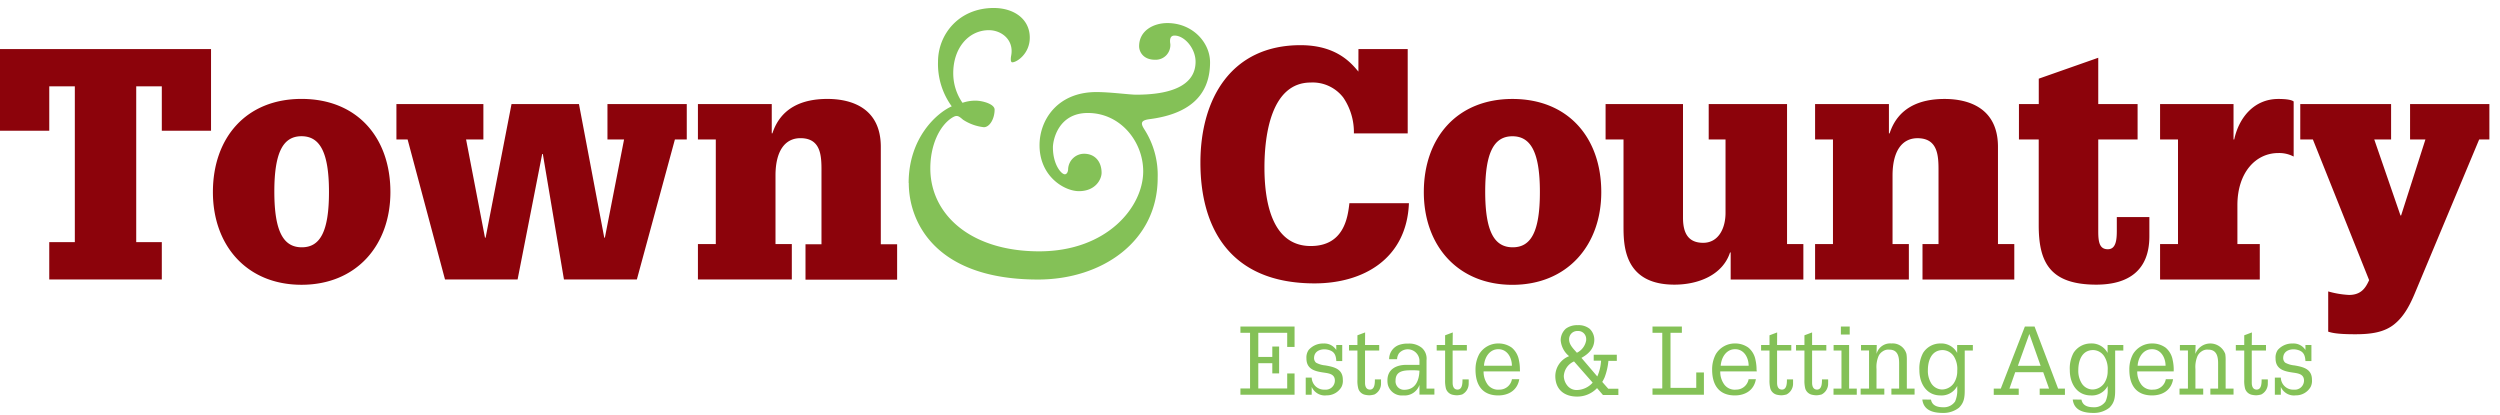
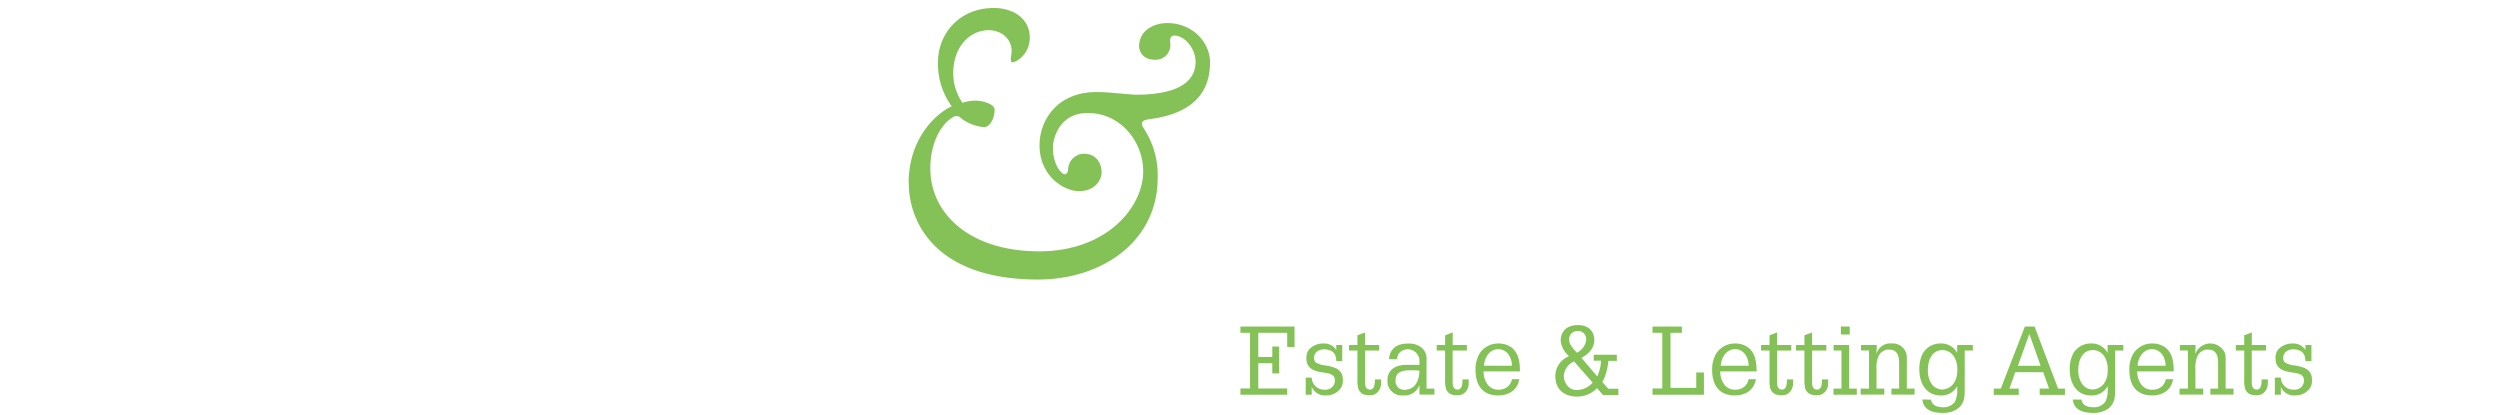
<svg xmlns="http://www.w3.org/2000/svg" width="235" height="39" fill="none">
-   <path d="M116.6 37.107v-.59h.905v-5.234h-.905v-.589h5.089v1.915h-.692v-1.326h-2.717v2.27h1.317v-.98h.641v2.528h-.641v-.96h-1.317v2.377h2.717v-1.41h.692v1.999H116.6ZM125.613 33.938c-.028-.485-.142-.86-.649-1.023a1.574 1.574 0 0 0-.454-.08c-.526 0-.989.252-.989.833a.572.572 0 0 0 .186.422c.27.146.568.234.874.258.826.144 1.645.33 1.645 1.346a1.27 1.27 0 0 1-.123.673 1.587 1.587 0 0 1-1.4.796 1.34 1.34 0 0 1-.833-.164 1.356 1.356 0 0 1-.571-.632v.74h-.561v-1.612h.561a1.188 1.188 0 0 0 .38.83 1.157 1.157 0 0 0 .858.3.847.847 0 0 0 .658-.215.86.86 0 0 0 .283-.636c0-.681-.692-.69-1.186-.773-.791-.123-1.487-.358-1.487-1.305a1.247 1.247 0 0 1 .206-.796 1.783 1.783 0 0 1 1.412-.61 1.319 1.319 0 0 1 1.186.61v-.47h.561v1.508h-.557ZM128.313 32.43h1.333v.517h-1.333v3.03c0 .302.087.644.463.644.463 0 .463-.637.463-.96h.577v.343a1.144 1.144 0 0 1-.617 1.075 2.112 2.112 0 0 1-.478.08 2.21 2.21 0 0 1-.435-.056.85.85 0 0 1-.605-.574 2.796 2.796 0 0 1-.083-.84v-2.742h-.791v-.518h.791v-.911l.723-.27-.008 1.181ZM133.429 36.183a1.474 1.474 0 0 1-1.522.987 1.345 1.345 0 0 1-.901-.227 1.363 1.363 0 0 1-.543-.76 1.697 1.697 0 0 1-.043-.438c0-1.046.846-1.449 1.772-1.449h1.237v-.43a1.105 1.105 0 0 0-.746-.974 1.091 1.091 0 0 0-1.18.322 1.068 1.068 0 0 0-.178.553h-.747a1.425 1.425 0 0 1 .277-.854 1.41 1.41 0 0 1 .732-.515c.256-.078.523-.111.79-.1.459-.029.912.113 1.274.398a1.348 1.348 0 0 1 .443 1.163v2.67h.739v.566h-1.404v-.912Zm-1.435.458c1.068 0 1.408-.888 1.435-1.8a4.771 4.771 0 0 0-.715-.035c-.7 0-1.531.028-1.531.96a.809.809 0 0 0 .208.623.801.801 0 0 0 .603.252ZM136.548 32.43h1.337v.517h-1.337v3.03c0 .302.091.644.463.644.463 0 .463-.637.463-.96h.581c.006.115.006.229 0 .343a1.142 1.142 0 0 1-.613 1.075 2.18 2.18 0 0 1-.483.08 2.298 2.298 0 0 1-.435-.056.863.863 0 0 1-.605-.574 2.967 2.967 0 0 1-.079-.84v-2.742h-.791v-.518h.791v-.911l.72-.27-.012 1.181ZM142.883 34.913h-3.425c-.01.45.13.892.395 1.254a1.238 1.238 0 0 0 1.104.458c.277 0 .546-.098.759-.277.213-.179.357-.427.407-.702h.688c-.17 1.015-.973 1.524-1.977 1.524-1.515 0-2.136-1.01-2.136-2.408a3.04 3.04 0 0 1 .348-1.473 2.08 2.08 0 0 1 1.804-1.003c.453-.007.897.133 1.265.398.346.297.579.705.661 1.155.067.305.099.618.095.931l.012.143Zm-.764-.537c0-.744-.427-1.552-1.273-1.552-.847 0-1.301.796-1.353 1.552h2.626ZM150.146 35.387c.206-.469.327-.972.355-1.485h-.692v-.557h2.172v.577h-.791a5.799 5.799 0 0 1-.356 1.549c-.066.147-.14.29-.222.43l.562.637h.953v.589h-1.452l-.553-.645a2.564 2.564 0 0 1-1.879.796c-1.21 0-2.044-.673-2.044-1.935a2.022 2.022 0 0 1 1.297-1.863 2.144 2.144 0 0 1-.791-1.496 1.462 1.462 0 0 1 .49-1.095c.327-.23.721-.343 1.12-.322.4-.026.796.096 1.115.342a1.419 1.419 0 0 1 .435 1.019c0 .824-.542 1.345-1.21 1.712l1.491 1.747Zm-2.187-1.413a1.594 1.594 0 0 0-.961 1.377c.01.36.151.704.395.968a1.103 1.103 0 0 0 .838.342 2.034 2.034 0 0 0 1.48-.693l-1.752-1.994Zm1.139-2.026a.763.763 0 0 0-.21-.61.743.743 0 0 0-.601-.222.756.756 0 0 0-.568.224.783.783 0 0 0-.223.572c0 .502.427.896.732 1.246a1.585 1.585 0 0 0 .881-1.226M155.335 37.107v-.59h.918v-5.234h-.918v-.589h2.761v.59h-1.068v5.178h2.42v-1.449h.72v2.094h-4.833ZM165.14 34.913h-3.436c-.011.451.128.892.395 1.254a1.229 1.229 0 0 0 1.104.458c.277 0 .546-.098.759-.277.213-.179.357-.427.407-.702h.684c-.17 1.015-.972 1.524-1.977 1.524-1.511 0-2.135-1.01-2.135-2.408a3.019 3.019 0 0 1 .348-1.473 2.08 2.08 0 0 1 1.807-1.003c.452-.007.894.133 1.261.398.348.296.582.704.661 1.155.068.305.102.618.099.931l.023.143Zm-.767-.537c0-.744-.427-1.552-1.273-1.552-.846 0-1.297.796-1.353 1.552h2.626ZM167.045 32.43h1.337v.517h-1.337v3.03c0 .302.087.644.463.644.463 0 .463-.637.463-.96h.577v.343a1.149 1.149 0 0 1-.613 1.075 2.18 2.18 0 0 1-.482.08 2.2 2.2 0 0 1-.435-.056.852.852 0 0 1-.605-.574 2.967 2.967 0 0 1-.08-.84v-2.742h-.791v-.518h.791v-.911l.72-.27-.008 1.181ZM170.337 32.43h1.337v.517h-1.337v3.03c0 .302.091.644.467.644.462 0 .462-.637.462-.96h.578a3.91 3.91 0 0 1 0 .343 1.136 1.136 0 0 1-.613 1.075 2.154 2.154 0 0 1-.479.08 2.282 2.282 0 0 1-.439-.056.858.858 0 0 1-.617-.574 2.967 2.967 0 0 1-.079-.84v-2.742h-.791v-.518h.791v-.911l.72-.27v1.181ZM174.537 37.107h-2.187v-.577h.748v-3.583h-.74v-.517h1.459v4.1h.72v.577Zm-.664-5.66h-.831v-.753h.831v.752ZM176.395 33.274a1.32 1.32 0 0 1 1.404-.988c.312-.028.624.056.882.237.257.18.443.446.526.75.029.2.041.4.035.602v2.655h.728v.565h-2.179v-.565h.727V34.14c0-.636-.138-1.273-.913-1.273a.91.91 0 0 0-.633.163c-.174.11-.312.269-.395.458a2.621 2.621 0 0 0-.186 1.194v1.847h.735v.565H174.9v-.565h.791v-3.583h-.755v-.517h1.479l-.02.844ZM181.513 37.565c.107.58.633.716 1.132.716a1.28 1.28 0 0 0 1.131-.537c.159-.37.23-.772.205-1.175v-.286a1.665 1.665 0 0 1-1.582.887c-1.317 0-1.977-1.138-1.977-2.364a3.102 3.102 0 0 1 .348-1.632 1.908 1.908 0 0 1 1.621-.888 1.69 1.69 0 0 1 1.582.888v-.745h1.475v.518h-.763v3.694c0 .677-.043 1.194-.542 1.684a2.359 2.359 0 0 1-1.506.49c-.863 0-1.816-.203-1.938-1.262l.814.012Zm2.148-1.549c.222-.347.334-.754.32-1.166a2.232 2.232 0 0 0-.32-1.354 1.293 1.293 0 0 0-1.044-.589c-1.048 0-1.396.976-1.396 1.88-.02.445.095.886.328 1.265a1.234 1.234 0 0 0 1.008.561 1.378 1.378 0 0 0 1.104-.597ZM190.339 30.694h.909l2.215 5.836h.641v.589h-2.373v-.59h.882l-.55-1.54h-2.634l-.542 1.54h.874v.59h-2.349v-.59h.661l2.266-5.835Zm1.479 3.69-1.06-2.993-1.076 2.993h2.136ZM195.658 37.565c.106.58.628.716 1.127.716a1.28 1.28 0 0 0 1.131-.537c.163-.369.234-.772.205-1.175v-.286a1.665 1.665 0 0 1-1.582.887c-1.32 0-1.977-1.138-1.977-2.364a3.102 3.102 0 0 1 .348-1.632 1.917 1.917 0 0 1 1.622-.888 1.687 1.687 0 0 1 1.581.888v-.745h1.479v.518h-.767v3.694c0 .677-.043 1.194-.542 1.684a2.36 2.36 0 0 1-1.502.49c-.866 0-1.82-.203-1.942-1.262l.819.012Zm2.143-1.549c.222-.347.334-.754.32-1.166a2.232 2.232 0 0 0-.32-1.354 1.275 1.275 0 0 0-1.04-.59c-1.052.001-1.4.976-1.4 1.88-.02.446.096.888.332 1.266a1.229 1.229 0 0 0 1.005.561 1.371 1.371 0 0 0 1.103-.597ZM204.326 34.913h-3.425c-.011.451.128.893.396 1.254a1.226 1.226 0 0 0 1.103.458 1.184 1.184 0 0 0 1.186-.98h.684c-.166 1.016-.968 1.525-1.977 1.525-1.515 0-2.135-1.01-2.135-2.408a3.017 3.017 0 0 1 .344-1.473 2.081 2.081 0 0 1 1.807-1.003c.453-.007.897.133 1.265.398.347.296.579.704.657 1.155.068.305.102.618.099.931l-.004.143Zm-.763-.537c0-.744-.428-1.552-1.274-1.552-.846 0-1.301.796-1.352 1.552h2.626ZM206.362 33.273a1.51 1.51 0 0 1 .55-.715 1.49 1.49 0 0 1 1.713 0c.251.177.443.426.549.715.03.2.042.4.036.602v2.655h.743v.565h-2.179v-.565h.728V34.14c0-.637-.142-1.273-.918-1.273a.912.912 0 0 0-.632.163c-.173.11-.311.27-.396.458a2.635 2.635 0 0 0-.186 1.194v1.847h.732v.565h-2.227v-.565h.791v-3.583h-.755v-.517h1.475l-.024.843ZM211.666 32.43h1.337v.517h-1.337v3.03c0 .302.091.644.463.644.463 0 .463-.637.463-.96h.581c.006.115.006.229 0 .343a1.14 1.14 0 0 1-.613 1.075 2.146 2.146 0 0 1-.478.08 2.282 2.282 0 0 1-.439-.056.852.852 0 0 1-.605-.574 2.967 2.967 0 0 1-.08-.84v-2.742h-.791v-.518h.791v-.911l.72-.27-.012 1.181ZM216.711 33.938c-.028-.485-.142-.86-.649-1.023a1.565 1.565 0 0 0-.454-.08c-.526 0-.989.252-.989.833a.575.575 0 0 0 .19.422c.269.146.565.234.87.258.826.144 1.645.33 1.645 1.346a1.27 1.27 0 0 1-.123.673 1.579 1.579 0 0 1-1.4.796 1.341 1.341 0 0 1-1.403-.796v.74h-.562v-1.612h.562a1.169 1.169 0 0 0 .778 1.069c.147.051.304.072.459.061a.849.849 0 0 0 .867-.504.87.87 0 0 0 .075-.348c0-.68-.693-.688-1.187-.772-.791-.123-1.487-.358-1.487-1.305a1.247 1.247 0 0 1 .206-.797 1.787 1.787 0 0 1 1.416-.609 1.315 1.315 0 0 1 1.186.61v-.47h.562v1.508h-.562ZM85.413 17.2c0-4.216 2.618-6.572 4.05-7.205a6.77 6.77 0 0 1-1.29-4.184c0-2.6 1.978-5.06 5.237-5.06 1.922 0 3.389 1.055 3.389 2.787 0 1.513-1.222 2.32-1.642 2.32-.142 0-.177-.242-.106-.632.28-1.473-.906-2.389-2.096-2.389-1.887 0-3.35 1.652-3.35 4.04-.003.998.301 1.971.87 2.787a3.723 3.723 0 0 1 1.234-.203c.629 0 1.784.315 1.784.844 0 .844-.455 1.652-1.013 1.652a4.45 4.45 0 0 1-1.957-.705c-.455-.398-.594-.457-1.048-.175-1.187.773-2.025 2.6-2.025 4.745 0 4.323 3.773 7.803 10.23 7.803 6.392 0 9.781-4.18 9.781-7.52 0-2.787-2.132-5.485-5.205-5.485-2.768 0-3.282 2.531-3.282 3.236 0 1.616.79 2.528 1.119 2.528.174 0 .312-.211.312-.526.028-.382.198-.74.477-1 .279-.261.646-.406 1.026-.405 1.013 0 1.641.736 1.641 1.791 0 .597-.557 1.724-2.131 1.724-1.361 0-3.702-1.373-3.702-4.323 0-2.357 1.677-4.992 5.343-4.992 1.329 0 3.109.247 3.737.247 3.773 0 5.588-1.127 5.588-3.097 0-1.262-1.048-2.46-1.977-2.46-.455 0-.455.458-.395.796a1.399 1.399 0 0 1-.388 1.063 1.381 1.381 0 0 1-1.048.414c-1.151 0-1.499-.796-1.499-1.266 0-1.477 1.361-2.181 2.654-2.181 2.373 0 4.014 1.827 4.014 3.69 0 3.272-2.163 4.888-5.691 5.342-.791.107-.874.354-.49.951a7.953 7.953 0 0 1 1.257 4.57c0 5.971-5.236 9.554-11.243 9.554-9.745 0-12.153-5.486-12.153-9.072" fill="#84C157" />
-   <path d="M15.21 8.116h-2.405V22.76h2.405v3.51H4.63v-3.51h2.404V8.116H4.631v4.175H0V4.61h19.837v7.682H15.21V8.116ZM28.342 9.298c5.228 0 8.356 3.63 8.356 8.757 0 5.024-3.219 8.714-8.356 8.714-5.137 0-8.329-3.69-8.329-8.714 0-5.111 3.128-8.757 8.329-8.757Zm-2.555 8.713c0 3.782.87 5.235 2.582 5.235 1.713 0 2.555-1.453 2.555-5.207 0-3.754-.87-5.234-2.582-5.234-1.713 0-2.555 1.484-2.555 5.206ZM58.663 13.111h-1.562V9.784h7.455v3.327H63.44l-3.576 13.16h-6.853l-1.985-11.798h-.06l-2.313 11.799h-6.822l-3.516-13.16h-1.052V9.784h8.175v3.327h-1.626l1.776 9.228h.06l2.435-12.555h6.34L56.8 22.339h.059l1.803-9.227ZM77.22 16.105c0-1.362 0-3.117-1.978-3.117-1.416 0-2.345 1.15-2.345 3.51v6.445h1.534v3.328h-8.826v-3.328h1.68v-9.832h-1.68V9.78h6.94v2.755h.06c.79-2.42 2.827-3.236 5.172-3.236 2.254 0 5.019.848 5.019 4.506v9.155h1.534v3.328h-8.613V22.96h1.502v-6.854ZM127.693 4.613h4.631v7.925h-5.058a5.79 5.79 0 0 0-.992-3.36 3.639 3.639 0 0 0-1.359-1.09 3.604 3.604 0 0 0-1.706-.33c-3.698 0-4.351 4.872-4.351 7.988 0 2.843.542 7.38 4.351 7.38 3.124 0 3.484-2.69 3.634-4.024h5.596c-.21 5.235-4.299 7.536-8.867 7.536-7.996 0-10.733-5.267-10.733-11.345 0-6.079 2.947-11.047 9.409-11.047 3.397 0 4.781 1.696 5.441 2.484l.004-2.117ZM142.168 9.302c5.228 0 8.352 3.63 8.352 8.758 0 5.023-3.215 8.713-8.352 8.713-5.138 0-8.329-3.69-8.329-8.713 0-5.112 3.128-8.758 8.329-8.758Zm-2.559 8.714c0 3.781.874 5.23 2.586 5.23 1.713 0 2.555-1.449 2.555-5.202 0-3.754-.87-5.235-2.582-5.235-1.713 0-2.559 1.485-2.559 5.207ZM152.61 13.111h-1.685V9.784h7.277v10.68c0 1.393.451 2.36 1.894 2.36 1.444 0 2.104-1.361 2.104-2.814v-6.899h-1.582V9.784h7.364v13.16h1.534v3.332h-6.833v-2.544h-.06c-.692 2.118-2.974 3.025-5.228 3.025-4.785 0-4.785-3.761-4.785-5.537v-8.108ZM182.221 16.109c0-1.361 0-3.117-1.977-3.117-1.412 0-2.345 1.15-2.345 3.511v6.44h1.534v3.333h-8.815v-3.332h1.681v-9.832h-1.681V9.784h6.941v2.754h.063c.791-2.42 2.824-3.236 5.169-3.236 2.254 0 5.018.844 5.018 4.506v9.136h1.535v3.332h-8.629v-3.332h1.506v-6.835ZM198.98 20.404h3.061v1.815c0 3.209-1.977 4.538-4.991 4.538-4.449 0-5.41-2.21-5.41-5.597v-8.049h-1.859V9.784h1.863V7.395l5.592-1.966v4.355h3.698v3.327h-3.698v8.627c0 1.027.119 1.691.902 1.691s.842-.94.842-1.755v-1.27ZM204.732 13.111h-1.685V9.784h6.905v3.327h.064c.45-2.085 1.89-3.809 4.144-3.809.791 0 1.266.088 1.444.239v5.175a2.931 2.931 0 0 0-1.444-.33c-2.131 0-3.844 1.842-3.844 4.9v3.658h2.104v3.332h-9.373v-3.332h1.685v-9.832ZM216.225 9.784h8.538v3.327h-1.582l2.464 7.142h.06l2.285-7.142h-1.443V9.784h7.455v3.327h-.961l-6.012 14.375c-.45 1.087-.992 2.177-1.894 2.933-1.024.876-2.404 1-3.757 1-1.776 0-2.222-.152-2.527-.243v-3.782a8.65 8.65 0 0 0 1.958.33c1.186 0 1.582-.724 1.89-1.389l-5.287-13.224h-1.187V9.784Z" fill="#8C030B" />
+   <path d="M116.6 37.107v-.59h.905v-5.234h-.905v-.589h5.089v1.915h-.692v-1.326h-2.717v2.27h1.317v-.98h.641v2.528h-.641v-.96h-1.317v2.377h2.717v-1.41v1.999H116.6ZM125.613 33.938c-.028-.485-.142-.86-.649-1.023a1.574 1.574 0 0 0-.454-.08c-.526 0-.989.252-.989.833a.572.572 0 0 0 .186.422c.27.146.568.234.874.258.826.144 1.645.33 1.645 1.346a1.27 1.27 0 0 1-.123.673 1.587 1.587 0 0 1-1.4.796 1.34 1.34 0 0 1-.833-.164 1.356 1.356 0 0 1-.571-.632v.74h-.561v-1.612h.561a1.188 1.188 0 0 0 .38.83 1.157 1.157 0 0 0 .858.3.847.847 0 0 0 .658-.215.86.86 0 0 0 .283-.636c0-.681-.692-.69-1.186-.773-.791-.123-1.487-.358-1.487-1.305a1.247 1.247 0 0 1 .206-.796 1.783 1.783 0 0 1 1.412-.61 1.319 1.319 0 0 1 1.186.61v-.47h.561v1.508h-.557ZM128.313 32.43h1.333v.517h-1.333v3.03c0 .302.087.644.463.644.463 0 .463-.637.463-.96h.577v.343a1.144 1.144 0 0 1-.617 1.075 2.112 2.112 0 0 1-.478.08 2.21 2.21 0 0 1-.435-.056.85.85 0 0 1-.605-.574 2.796 2.796 0 0 1-.083-.84v-2.742h-.791v-.518h.791v-.911l.723-.27-.008 1.181ZM133.429 36.183a1.474 1.474 0 0 1-1.522.987 1.345 1.345 0 0 1-.901-.227 1.363 1.363 0 0 1-.543-.76 1.697 1.697 0 0 1-.043-.438c0-1.046.846-1.449 1.772-1.449h1.237v-.43a1.105 1.105 0 0 0-.746-.974 1.091 1.091 0 0 0-1.18.322 1.068 1.068 0 0 0-.178.553h-.747a1.425 1.425 0 0 1 .277-.854 1.41 1.41 0 0 1 .732-.515c.256-.078.523-.111.79-.1.459-.029.912.113 1.274.398a1.348 1.348 0 0 1 .443 1.163v2.67h.739v.566h-1.404v-.912Zm-1.435.458c1.068 0 1.408-.888 1.435-1.8a4.771 4.771 0 0 0-.715-.035c-.7 0-1.531.028-1.531.96a.809.809 0 0 0 .208.623.801.801 0 0 0 .603.252ZM136.548 32.43h1.337v.517h-1.337v3.03c0 .302.091.644.463.644.463 0 .463-.637.463-.96h.581c.006.115.006.229 0 .343a1.142 1.142 0 0 1-.613 1.075 2.18 2.18 0 0 1-.483.08 2.298 2.298 0 0 1-.435-.056.863.863 0 0 1-.605-.574 2.967 2.967 0 0 1-.079-.84v-2.742h-.791v-.518h.791v-.911l.72-.27-.012 1.181ZM142.883 34.913h-3.425c-.01.45.13.892.395 1.254a1.238 1.238 0 0 0 1.104.458c.277 0 .546-.098.759-.277.213-.179.357-.427.407-.702h.688c-.17 1.015-.973 1.524-1.977 1.524-1.515 0-2.136-1.01-2.136-2.408a3.04 3.04 0 0 1 .348-1.473 2.08 2.08 0 0 1 1.804-1.003c.453-.007.897.133 1.265.398.346.297.579.705.661 1.155.067.305.099.618.095.931l.012.143Zm-.764-.537c0-.744-.427-1.552-1.273-1.552-.847 0-1.301.796-1.353 1.552h2.626ZM150.146 35.387c.206-.469.327-.972.355-1.485h-.692v-.557h2.172v.577h-.791a5.799 5.799 0 0 1-.356 1.549c-.066.147-.14.29-.222.43l.562.637h.953v.589h-1.452l-.553-.645a2.564 2.564 0 0 1-1.879.796c-1.21 0-2.044-.673-2.044-1.935a2.022 2.022 0 0 1 1.297-1.863 2.144 2.144 0 0 1-.791-1.496 1.462 1.462 0 0 1 .49-1.095c.327-.23.721-.343 1.12-.322.4-.026.796.096 1.115.342a1.419 1.419 0 0 1 .435 1.019c0 .824-.542 1.345-1.21 1.712l1.491 1.747Zm-2.187-1.413a1.594 1.594 0 0 0-.961 1.377c.01.36.151.704.395.968a1.103 1.103 0 0 0 .838.342 2.034 2.034 0 0 0 1.48-.693l-1.752-1.994Zm1.139-2.026a.763.763 0 0 0-.21-.61.743.743 0 0 0-.601-.222.756.756 0 0 0-.568.224.783.783 0 0 0-.223.572c0 .502.427.896.732 1.246a1.585 1.585 0 0 0 .881-1.226M155.335 37.107v-.59h.918v-5.234h-.918v-.589h2.761v.59h-1.068v5.178h2.42v-1.449h.72v2.094h-4.833ZM165.14 34.913h-3.436c-.011.451.128.892.395 1.254a1.229 1.229 0 0 0 1.104.458c.277 0 .546-.098.759-.277.213-.179.357-.427.407-.702h.684c-.17 1.015-.972 1.524-1.977 1.524-1.511 0-2.135-1.01-2.135-2.408a3.019 3.019 0 0 1 .348-1.473 2.08 2.08 0 0 1 1.807-1.003c.452-.007.894.133 1.261.398.348.296.582.704.661 1.155.068.305.102.618.099.931l.023.143Zm-.767-.537c0-.744-.427-1.552-1.273-1.552-.846 0-1.297.796-1.353 1.552h2.626ZM167.045 32.43h1.337v.517h-1.337v3.03c0 .302.087.644.463.644.463 0 .463-.637.463-.96h.577v.343a1.149 1.149 0 0 1-.613 1.075 2.18 2.18 0 0 1-.482.08 2.2 2.2 0 0 1-.435-.056.852.852 0 0 1-.605-.574 2.967 2.967 0 0 1-.08-.84v-2.742h-.791v-.518h.791v-.911l.72-.27-.008 1.181ZM170.337 32.43h1.337v.517h-1.337v3.03c0 .302.091.644.467.644.462 0 .462-.637.462-.96h.578a3.91 3.91 0 0 1 0 .343 1.136 1.136 0 0 1-.613 1.075 2.154 2.154 0 0 1-.479.08 2.282 2.282 0 0 1-.439-.056.858.858 0 0 1-.617-.574 2.967 2.967 0 0 1-.079-.84v-2.742h-.791v-.518h.791v-.911l.72-.27v1.181ZM174.537 37.107h-2.187v-.577h.748v-3.583h-.74v-.517h1.459v4.1h.72v.577Zm-.664-5.66h-.831v-.753h.831v.752ZM176.395 33.274a1.32 1.32 0 0 1 1.404-.988c.312-.028.624.056.882.237.257.18.443.446.526.75.029.2.041.4.035.602v2.655h.728v.565h-2.179v-.565h.727V34.14c0-.636-.138-1.273-.913-1.273a.91.91 0 0 0-.633.163c-.174.11-.312.269-.395.458a2.621 2.621 0 0 0-.186 1.194v1.847h.735v.565H174.9v-.565h.791v-3.583h-.755v-.517h1.479l-.02.844ZM181.513 37.565c.107.58.633.716 1.132.716a1.28 1.28 0 0 0 1.131-.537c.159-.37.23-.772.205-1.175v-.286a1.665 1.665 0 0 1-1.582.887c-1.317 0-1.977-1.138-1.977-2.364a3.102 3.102 0 0 1 .348-1.632 1.908 1.908 0 0 1 1.621-.888 1.69 1.69 0 0 1 1.582.888v-.745h1.475v.518h-.763v3.694c0 .677-.043 1.194-.542 1.684a2.359 2.359 0 0 1-1.506.49c-.863 0-1.816-.203-1.938-1.262l.814.012Zm2.148-1.549c.222-.347.334-.754.32-1.166a2.232 2.232 0 0 0-.32-1.354 1.293 1.293 0 0 0-1.044-.589c-1.048 0-1.396.976-1.396 1.88-.02.445.095.886.328 1.265a1.234 1.234 0 0 0 1.008.561 1.378 1.378 0 0 0 1.104-.597ZM190.339 30.694h.909l2.215 5.836h.641v.589h-2.373v-.59h.882l-.55-1.54h-2.634l-.542 1.54h.874v.59h-2.349v-.59h.661l2.266-5.835Zm1.479 3.69-1.06-2.993-1.076 2.993h2.136ZM195.658 37.565c.106.58.628.716 1.127.716a1.28 1.28 0 0 0 1.131-.537c.163-.369.234-.772.205-1.175v-.286a1.665 1.665 0 0 1-1.582.887c-1.32 0-1.977-1.138-1.977-2.364a3.102 3.102 0 0 1 .348-1.632 1.917 1.917 0 0 1 1.622-.888 1.687 1.687 0 0 1 1.581.888v-.745h1.479v.518h-.767v3.694c0 .677-.043 1.194-.542 1.684a2.36 2.36 0 0 1-1.502.49c-.866 0-1.82-.203-1.942-1.262l.819.012Zm2.143-1.549c.222-.347.334-.754.32-1.166a2.232 2.232 0 0 0-.32-1.354 1.275 1.275 0 0 0-1.04-.59c-1.052.001-1.4.976-1.4 1.88-.02.446.096.888.332 1.266a1.229 1.229 0 0 0 1.005.561 1.371 1.371 0 0 0 1.103-.597ZM204.326 34.913h-3.425c-.011.451.128.893.396 1.254a1.226 1.226 0 0 0 1.103.458 1.184 1.184 0 0 0 1.186-.98h.684c-.166 1.016-.968 1.525-1.977 1.525-1.515 0-2.135-1.01-2.135-2.408a3.017 3.017 0 0 1 .344-1.473 2.081 2.081 0 0 1 1.807-1.003c.453-.007.897.133 1.265.398.347.296.579.704.657 1.155.068.305.102.618.099.931l-.004.143Zm-.763-.537c0-.744-.428-1.552-1.274-1.552-.846 0-1.301.796-1.352 1.552h2.626ZM206.362 33.273a1.51 1.51 0 0 1 .55-.715 1.49 1.49 0 0 1 1.713 0c.251.177.443.426.549.715.03.2.042.4.036.602v2.655h.743v.565h-2.179v-.565h.728V34.14c0-.637-.142-1.273-.918-1.273a.912.912 0 0 0-.632.163c-.173.11-.311.27-.396.458a2.635 2.635 0 0 0-.186 1.194v1.847h.732v.565h-2.227v-.565h.791v-3.583h-.755v-.517h1.475l-.024.843ZM211.666 32.43h1.337v.517h-1.337v3.03c0 .302.091.644.463.644.463 0 .463-.637.463-.96h.581c.006.115.006.229 0 .343a1.14 1.14 0 0 1-.613 1.075 2.146 2.146 0 0 1-.478.08 2.282 2.282 0 0 1-.439-.056.852.852 0 0 1-.605-.574 2.967 2.967 0 0 1-.08-.84v-2.742h-.791v-.518h.791v-.911l.72-.27-.012 1.181ZM216.711 33.938c-.028-.485-.142-.86-.649-1.023a1.565 1.565 0 0 0-.454-.08c-.526 0-.989.252-.989.833a.575.575 0 0 0 .19.422c.269.146.565.234.87.258.826.144 1.645.33 1.645 1.346a1.27 1.27 0 0 1-.123.673 1.579 1.579 0 0 1-1.4.796 1.341 1.341 0 0 1-1.403-.796v.74h-.562v-1.612h.562a1.169 1.169 0 0 0 .778 1.069c.147.051.304.072.459.061a.849.849 0 0 0 .867-.504.87.87 0 0 0 .075-.348c0-.68-.693-.688-1.187-.772-.791-.123-1.487-.358-1.487-1.305a1.247 1.247 0 0 1 .206-.797 1.787 1.787 0 0 1 1.416-.609 1.315 1.315 0 0 1 1.186.61v-.47h.562v1.508h-.562ZM85.413 17.2c0-4.216 2.618-6.572 4.05-7.205a6.77 6.77 0 0 1-1.29-4.184c0-2.6 1.978-5.06 5.237-5.06 1.922 0 3.389 1.055 3.389 2.787 0 1.513-1.222 2.32-1.642 2.32-.142 0-.177-.242-.106-.632.28-1.473-.906-2.389-2.096-2.389-1.887 0-3.35 1.652-3.35 4.04-.003.998.301 1.971.87 2.787a3.723 3.723 0 0 1 1.234-.203c.629 0 1.784.315 1.784.844 0 .844-.455 1.652-1.013 1.652a4.45 4.45 0 0 1-1.957-.705c-.455-.398-.594-.457-1.048-.175-1.187.773-2.025 2.6-2.025 4.745 0 4.323 3.773 7.803 10.23 7.803 6.392 0 9.781-4.18 9.781-7.52 0-2.787-2.132-5.485-5.205-5.485-2.768 0-3.282 2.531-3.282 3.236 0 1.616.79 2.528 1.119 2.528.174 0 .312-.211.312-.526.028-.382.198-.74.477-1 .279-.261.646-.406 1.026-.405 1.013 0 1.641.736 1.641 1.791 0 .597-.557 1.724-2.131 1.724-1.361 0-3.702-1.373-3.702-4.323 0-2.357 1.677-4.992 5.343-4.992 1.329 0 3.109.247 3.737.247 3.773 0 5.588-1.127 5.588-3.097 0-1.262-1.048-2.46-1.977-2.46-.455 0-.455.458-.395.796a1.399 1.399 0 0 1-.388 1.063 1.381 1.381 0 0 1-1.048.414c-1.151 0-1.499-.796-1.499-1.266 0-1.477 1.361-2.181 2.654-2.181 2.373 0 4.014 1.827 4.014 3.69 0 3.272-2.163 4.888-5.691 5.342-.791.107-.874.354-.49.951a7.953 7.953 0 0 1 1.257 4.57c0 5.971-5.236 9.554-11.243 9.554-9.745 0-12.153-5.486-12.153-9.072" fill="#84C157" />
</svg>